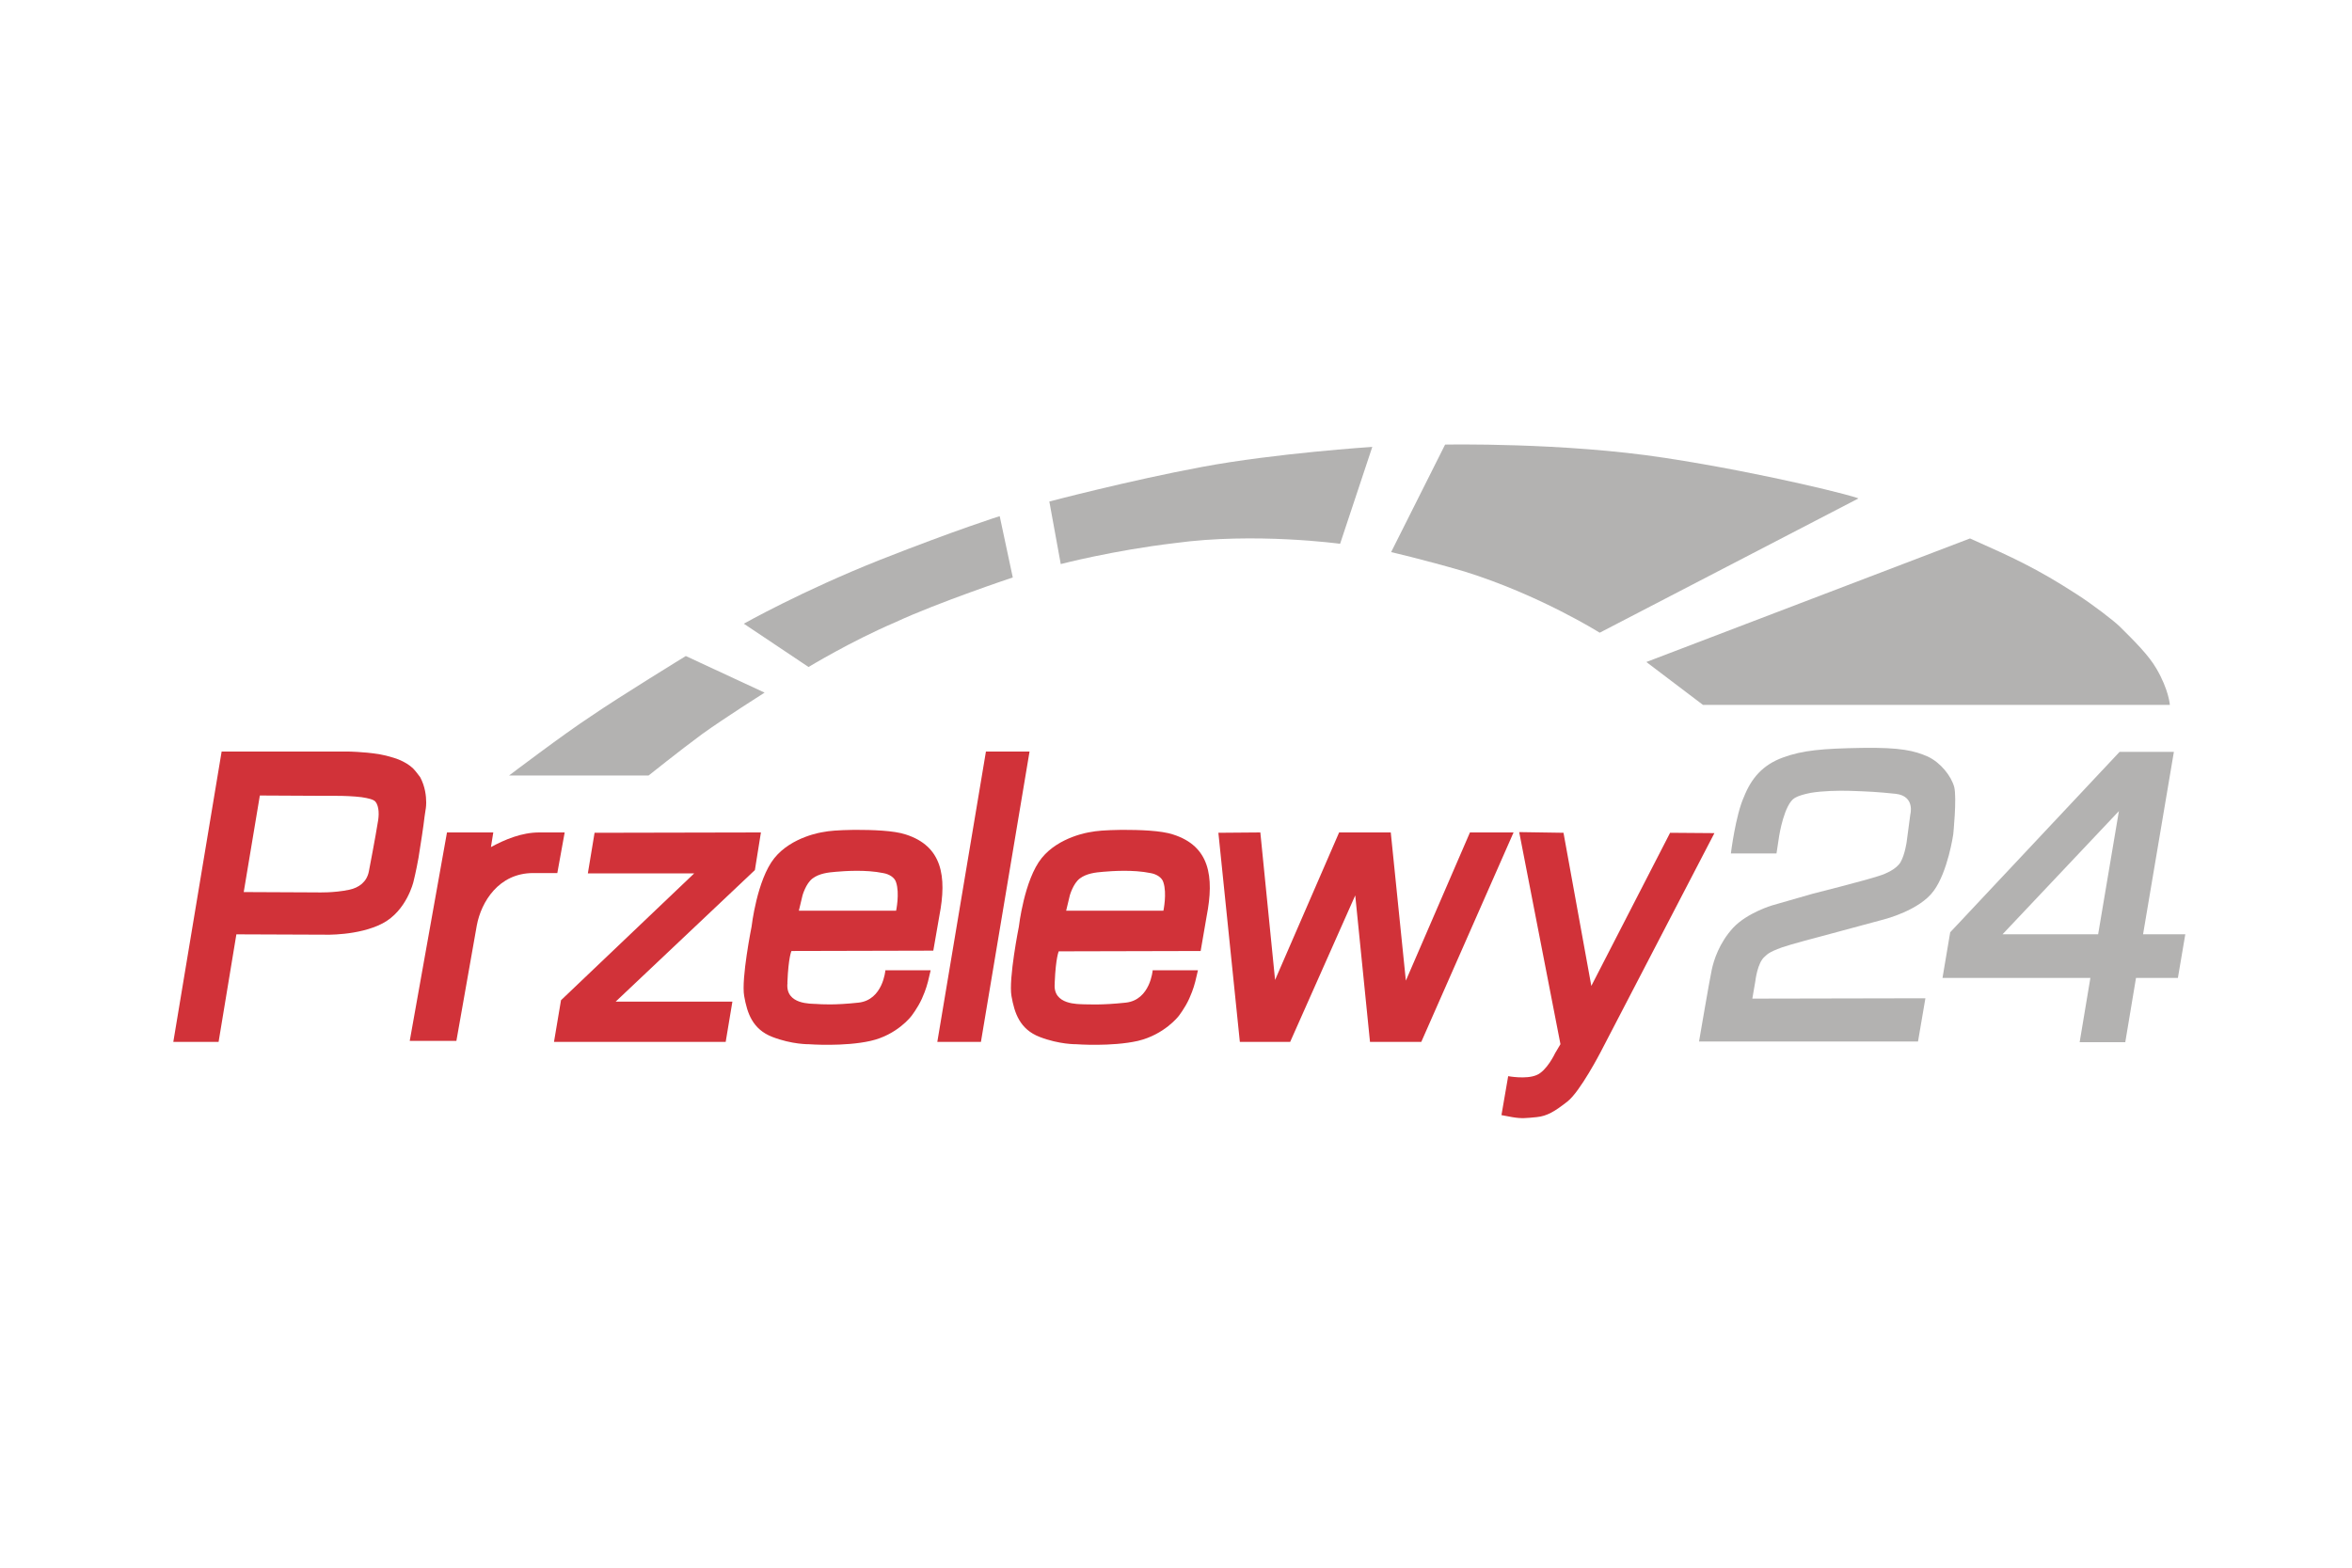
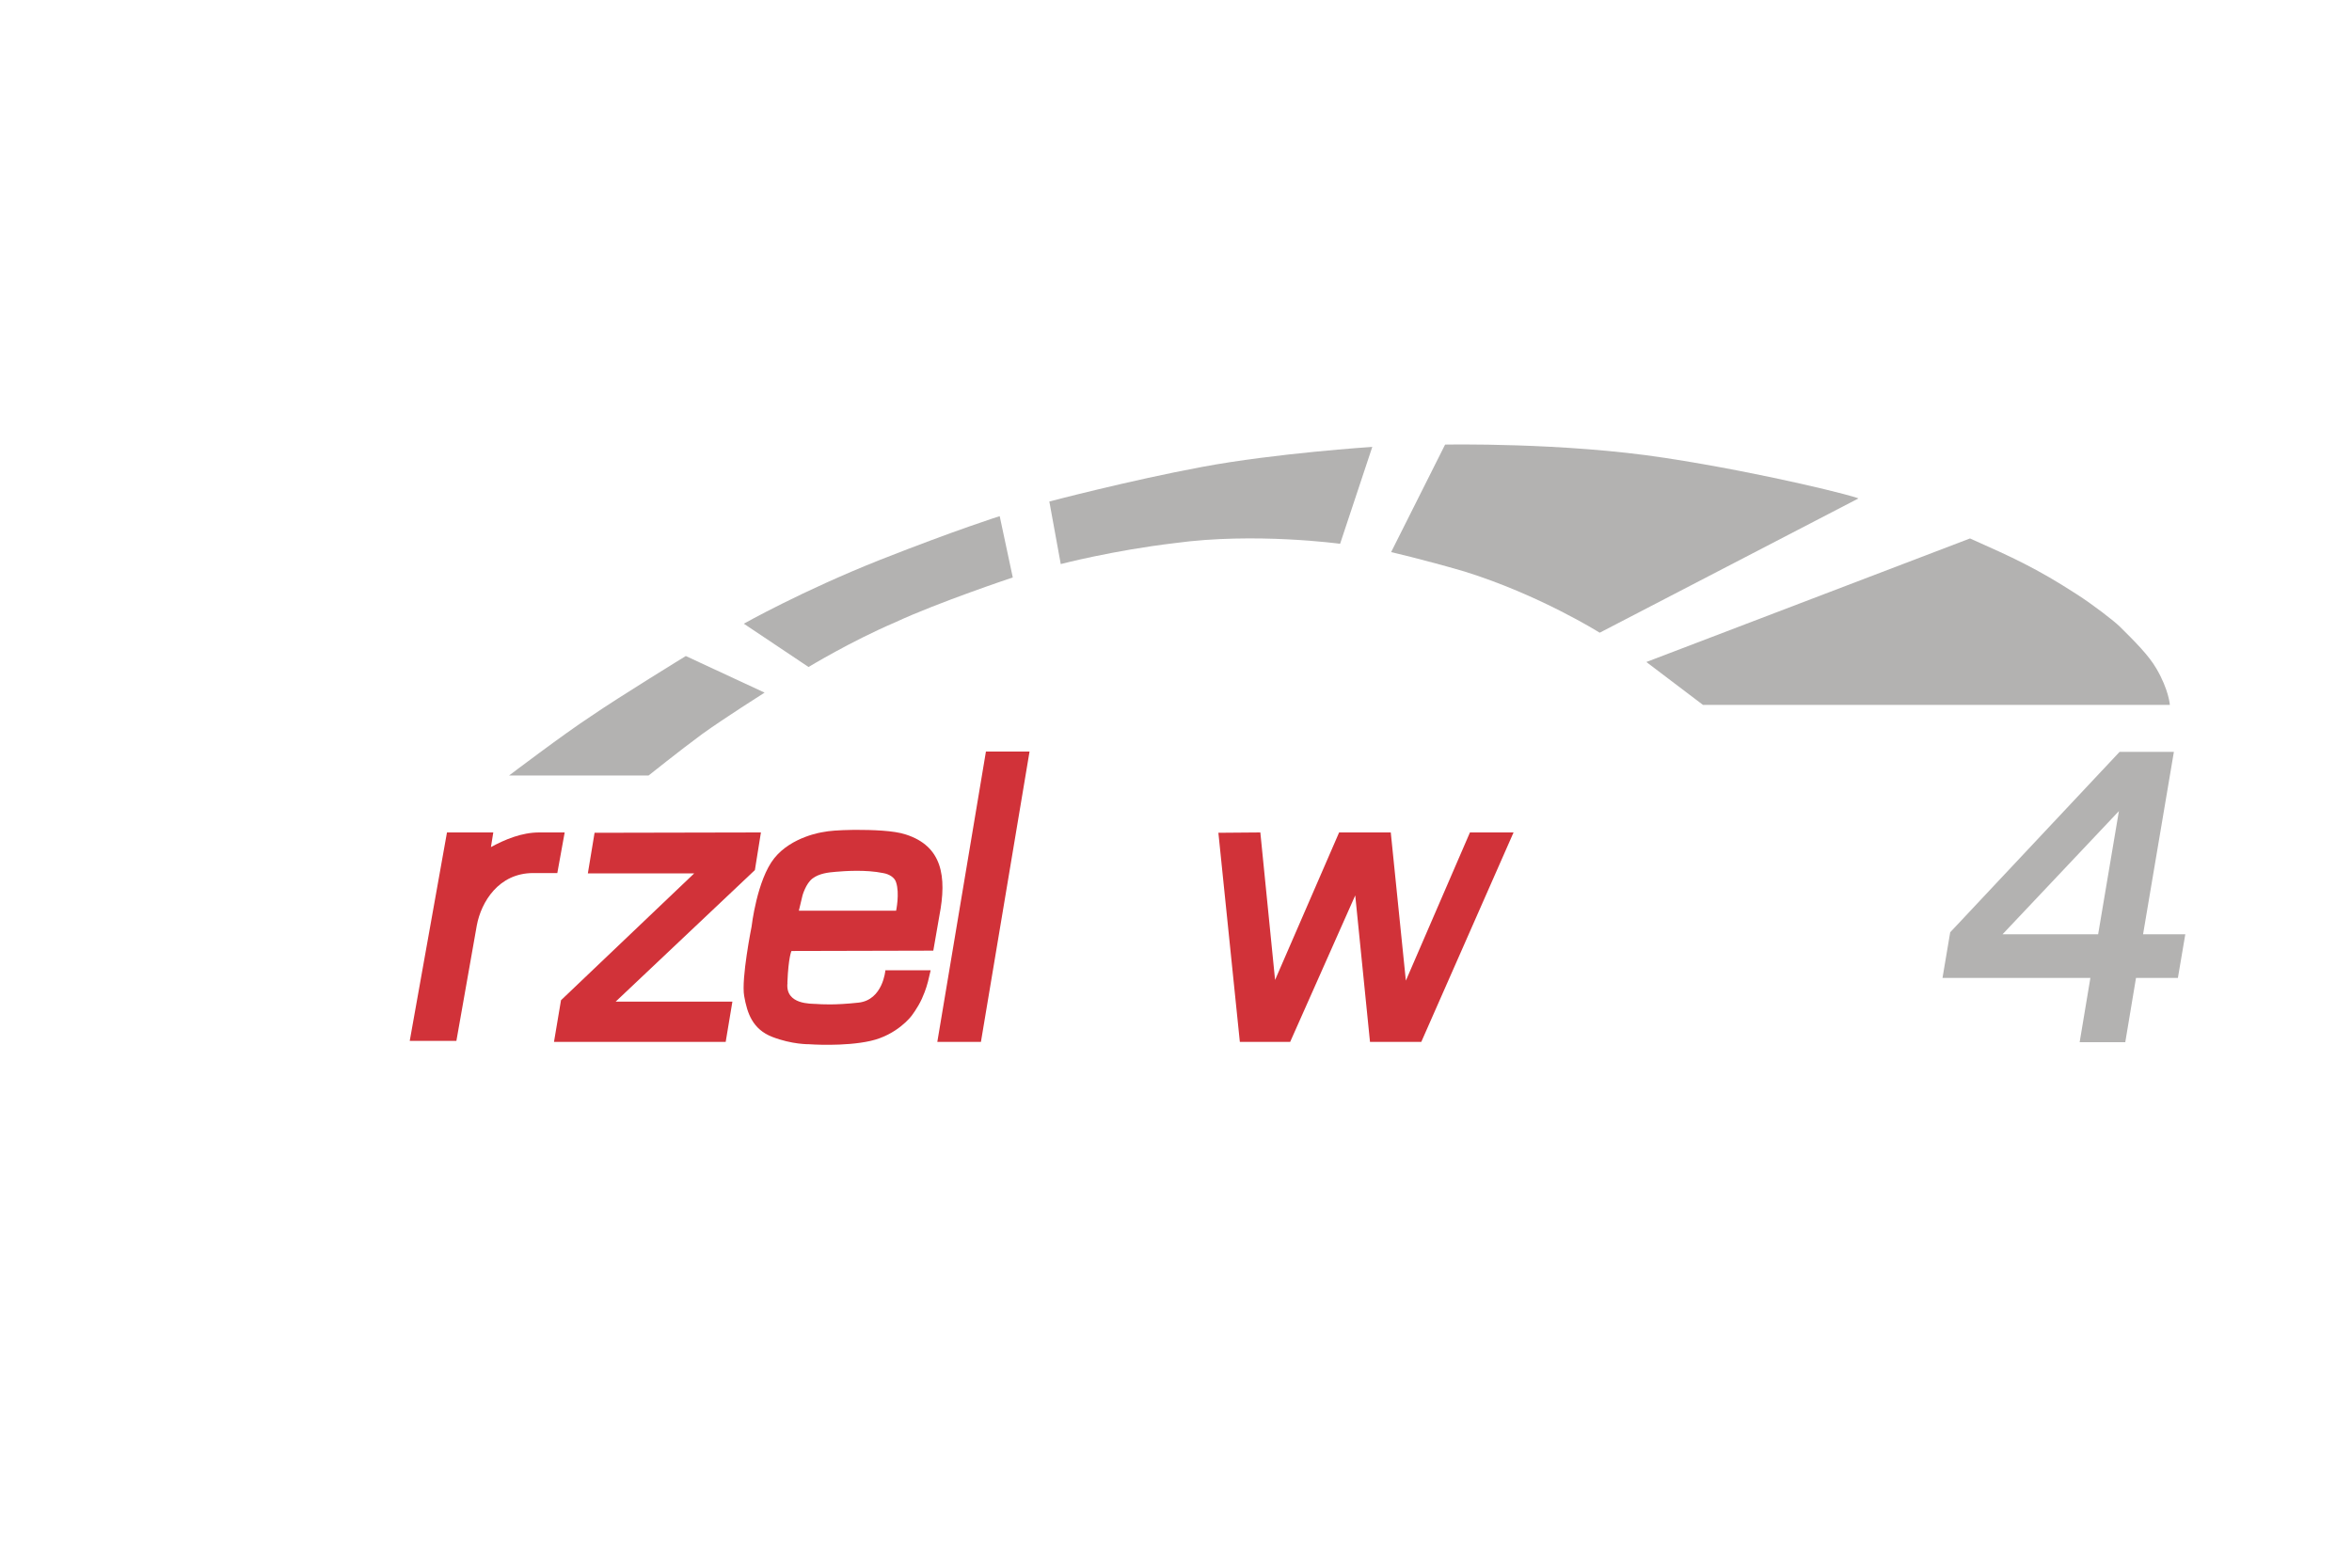
<svg xmlns="http://www.w3.org/2000/svg" width="48" height="32" viewBox="0 0 48 32" fill="none">
  <g clip-path="url(#clip0_1133_11444)">
    <path d="M12.134 16.999L15.529 16.992L15.406 17.76L12.565 20.445H14.947L14.81 21.267H11.306L11.449 20.417L14.167 17.828H11.997L12.134 16.999Z" fill="#D13239" />
-     <path d="M8.431 15.687C8.356 15.613 8.253 15.552 8.137 15.504C8.014 15.456 7.877 15.422 7.74 15.395C7.569 15.368 7.404 15.354 7.288 15.348C7.178 15.341 7.11 15.341 7.11 15.341H5.625H4.523L3.537 21.267H4.461L4.824 19.072L6.617 19.079C6.617 19.079 7.315 19.106 7.808 18.848C8.301 18.589 8.438 17.998 8.438 17.998C8.438 17.998 8.493 17.781 8.541 17.509C8.588 17.216 8.643 16.863 8.664 16.673C8.677 16.591 8.684 16.537 8.684 16.537C8.684 16.537 8.698 16.476 8.698 16.381C8.698 16.252 8.677 16.054 8.575 15.864C8.527 15.803 8.486 15.742 8.431 15.687ZM7.719 16.734C7.719 16.748 7.637 17.223 7.528 17.787C7.486 18.005 7.322 18.12 7.131 18.161C6.816 18.229 6.473 18.216 6.473 18.216L4.974 18.209L5.303 16.238L6.658 16.245C6.658 16.245 6.747 16.245 6.877 16.245C7.021 16.245 7.213 16.252 7.377 16.272C7.514 16.292 7.623 16.32 7.658 16.36C7.706 16.415 7.719 16.489 7.726 16.557C7.733 16.646 7.719 16.727 7.719 16.734Z" fill="#D13239" />
    <path d="M20.121 15.341H21.011L20.019 21.267H19.129L20.121 15.341Z" fill="#D13239" />
    <path d="M24.865 16.999L25.721 16.992L26.022 20.003L27.329 16.992H28.383L28.691 20.017L29.999 16.992H30.889L29.006 21.267H27.959L27.658 18.277L26.33 21.267H25.303L24.865 16.999Z" fill="#D13239" />
    <path d="M18.486 17.034C18.24 16.952 17.808 16.939 17.439 16.939C17.083 16.945 16.925 16.959 16.789 16.986C16.789 16.986 16.159 17.074 15.803 17.516C15.447 17.958 15.338 18.916 15.338 18.916C15.338 18.916 15.125 19.976 15.187 20.33C15.249 20.683 15.358 21.009 15.762 21.166C16.166 21.322 16.508 21.315 16.508 21.315C16.508 21.315 17.227 21.369 17.767 21.247C18.308 21.125 18.596 20.744 18.596 20.744C18.596 20.744 18.726 20.581 18.815 20.384C18.904 20.187 18.931 20.058 18.938 20.038L18.993 19.806H18.069C18.069 19.806 18.021 20.411 17.521 20.466C17.021 20.52 16.761 20.5 16.659 20.493C16.563 20.486 16.029 20.513 16.07 20.072C16.07 20.065 16.07 20.058 16.07 20.044C16.09 19.541 16.152 19.412 16.152 19.412L19.047 19.405L19.171 18.692C19.328 17.883 19.225 17.271 18.486 17.034ZM18.288 18.59H16.303L16.378 18.277C16.378 18.277 16.446 18.033 16.583 17.931C16.72 17.829 16.898 17.808 17.062 17.795C17.227 17.781 17.665 17.747 18.027 17.822C18.144 17.842 18.26 17.91 18.288 18.012C18.363 18.236 18.288 18.59 18.288 18.59Z" fill="#D13239" />
    <path d="M16.091 20.051C16.091 20.058 16.091 20.064 16.091 20.071C16.084 20.104 16.091 20.051 16.091 20.051Z" fill="#D13239" />
-     <path d="M23.941 17.034C23.695 16.952 23.264 16.939 22.894 16.939C22.538 16.945 22.381 16.959 22.244 16.986C22.244 16.986 21.614 17.074 21.258 17.516C20.902 17.958 20.793 18.916 20.793 18.916C20.793 18.916 20.581 19.976 20.642 20.33C20.704 20.683 20.813 21.009 21.217 21.166C21.621 21.322 21.963 21.315 21.963 21.315C21.963 21.315 22.682 21.369 23.223 21.247C23.763 21.118 24.051 20.744 24.051 20.744C24.051 20.744 24.181 20.581 24.27 20.384C24.359 20.187 24.386 20.058 24.393 20.038L24.448 19.806H23.524C23.524 19.806 23.476 20.411 22.976 20.466C22.476 20.52 22.216 20.5 22.114 20.5C22.018 20.493 21.484 20.52 21.525 20.078C21.525 20.072 21.525 20.065 21.525 20.051C21.546 19.548 21.607 19.419 21.607 19.419L24.503 19.412L24.626 18.699C24.783 17.89 24.687 17.271 23.941 17.034ZM23.743 18.59H21.758L21.833 18.277C21.833 18.277 21.901 18.033 22.038 17.931C22.175 17.829 22.353 17.808 22.517 17.795C22.682 17.781 23.12 17.747 23.483 17.822C23.599 17.842 23.715 17.91 23.743 18.012C23.818 18.236 23.743 18.59 23.743 18.59Z" fill="#D13239" />
-     <path d="M31.908 16.999L32.476 20.125L34.084 16.999L34.988 17.006L32.668 21.471C32.668 21.471 32.25 22.279 31.99 22.483C31.73 22.687 31.573 22.782 31.36 22.803C31.148 22.823 31.059 22.837 30.861 22.803L30.642 22.762L30.779 21.967C30.779 21.967 31.141 22.035 31.353 21.947C31.566 21.865 31.737 21.498 31.737 21.498L31.846 21.314L31.004 16.985L31.908 16.999Z" fill="#D13239" />
-     <path d="M35.324 17.421H36.255L36.31 17.06C36.31 17.06 36.412 16.408 36.631 16.286C36.7 16.245 36.816 16.211 36.953 16.184C37.2 16.143 37.508 16.136 37.761 16.143C38.151 16.157 38.295 16.163 38.692 16.204C39.089 16.252 38.986 16.625 38.986 16.625L38.911 17.189C38.911 17.189 38.876 17.441 38.788 17.597C38.705 17.74 38.486 17.835 38.356 17.876C38.048 17.978 36.994 18.243 36.994 18.243L36.166 18.481C36.166 18.481 35.66 18.63 35.372 18.936C35.084 19.249 34.975 19.602 34.934 19.793C34.893 19.976 34.674 21.26 34.674 21.26H39.143L39.294 20.377L35.762 20.384L35.824 20.023C35.824 20.023 35.865 19.65 36.015 19.527C36.063 19.487 36.084 19.439 36.371 19.337C36.542 19.276 37.117 19.126 37.117 19.126L38.452 18.766C38.452 18.766 39.178 18.583 39.465 18.182C39.753 17.788 39.862 17.033 39.862 17.033C39.862 17.033 39.937 16.299 39.883 16.068C39.821 15.837 39.602 15.565 39.342 15.443C39.075 15.327 38.801 15.253 37.993 15.266C37.193 15.28 36.789 15.314 36.385 15.463C35.974 15.613 35.742 15.885 35.591 16.265C35.42 16.639 35.324 17.421 35.324 17.421Z" fill="#B3B2B1" />
    <path d="M43.736 19.071L44.365 15.347H43.257L39.8 19.03L39.643 19.961H42.661L42.442 21.273H43.373L43.592 19.961H44.447L44.598 19.071H43.736ZM42.819 19.071H40.868L43.243 16.556L42.819 19.071Z" fill="#B3B2B1" />
    <path d="M10.389 15.83H13.236C13.236 15.83 13.873 15.321 14.324 14.988C14.776 14.662 15.604 14.138 15.604 14.138L13.996 13.391C13.996 13.391 12.634 14.226 12.059 14.621C11.498 14.988 10.389 15.83 10.389 15.83Z" fill="#B3B2B1" />
    <path d="M16.501 13.615L15.18 12.731C15.18 12.731 16.371 12.059 17.965 11.426C19.553 10.801 20.402 10.536 20.402 10.536L20.669 11.787C20.669 11.787 19.143 12.296 18.267 12.704C17.363 13.091 16.501 13.615 16.501 13.615Z" fill="#B3B2B1" />
    <path d="M21.648 11.514L21.415 10.237C21.415 10.237 23.044 9.808 24.536 9.53C26.028 9.251 28.006 9.122 28.006 9.122L27.349 11.1C27.349 11.1 25.611 10.862 23.975 11.086C22.709 11.236 21.648 11.514 21.648 11.514Z" fill="#B3B2B1" />
    <path d="M28.39 11.27L29.492 9.075C29.492 9.075 31.901 9.027 33.982 9.347C36.062 9.666 37.965 10.155 37.924 10.176L32.647 12.915C32.647 12.915 31.415 12.14 29.882 11.664C29.019 11.413 28.39 11.27 28.39 11.27Z" fill="#B3B2B1" />
    <path d="M33.599 13.513L34.755 14.389H44.283C44.283 14.389 44.263 14.083 44.009 13.649C43.852 13.377 43.565 13.091 43.263 12.792C43.154 12.683 42.716 12.344 42.387 12.133C41.545 11.589 41.073 11.379 40.204 10.991L33.599 13.513Z" fill="#B3B2B1" />
    <path d="M11.004 16.992C10.648 16.992 10.306 17.135 10.019 17.291L10.067 16.992H9.122L8.362 21.247H9.314L9.731 18.888C9.82 18.413 10.176 17.821 10.881 17.821H11.374L11.524 16.992H11.004Z" fill="#D13239" />
  </g>
  <defs>
    <clipPath id="clip0_1133_11444">
      <rect width="42.3" height="15.087" fill="white" transform="translate(3.257 8.667)" />
    </clipPath>
  </defs>
</svg>